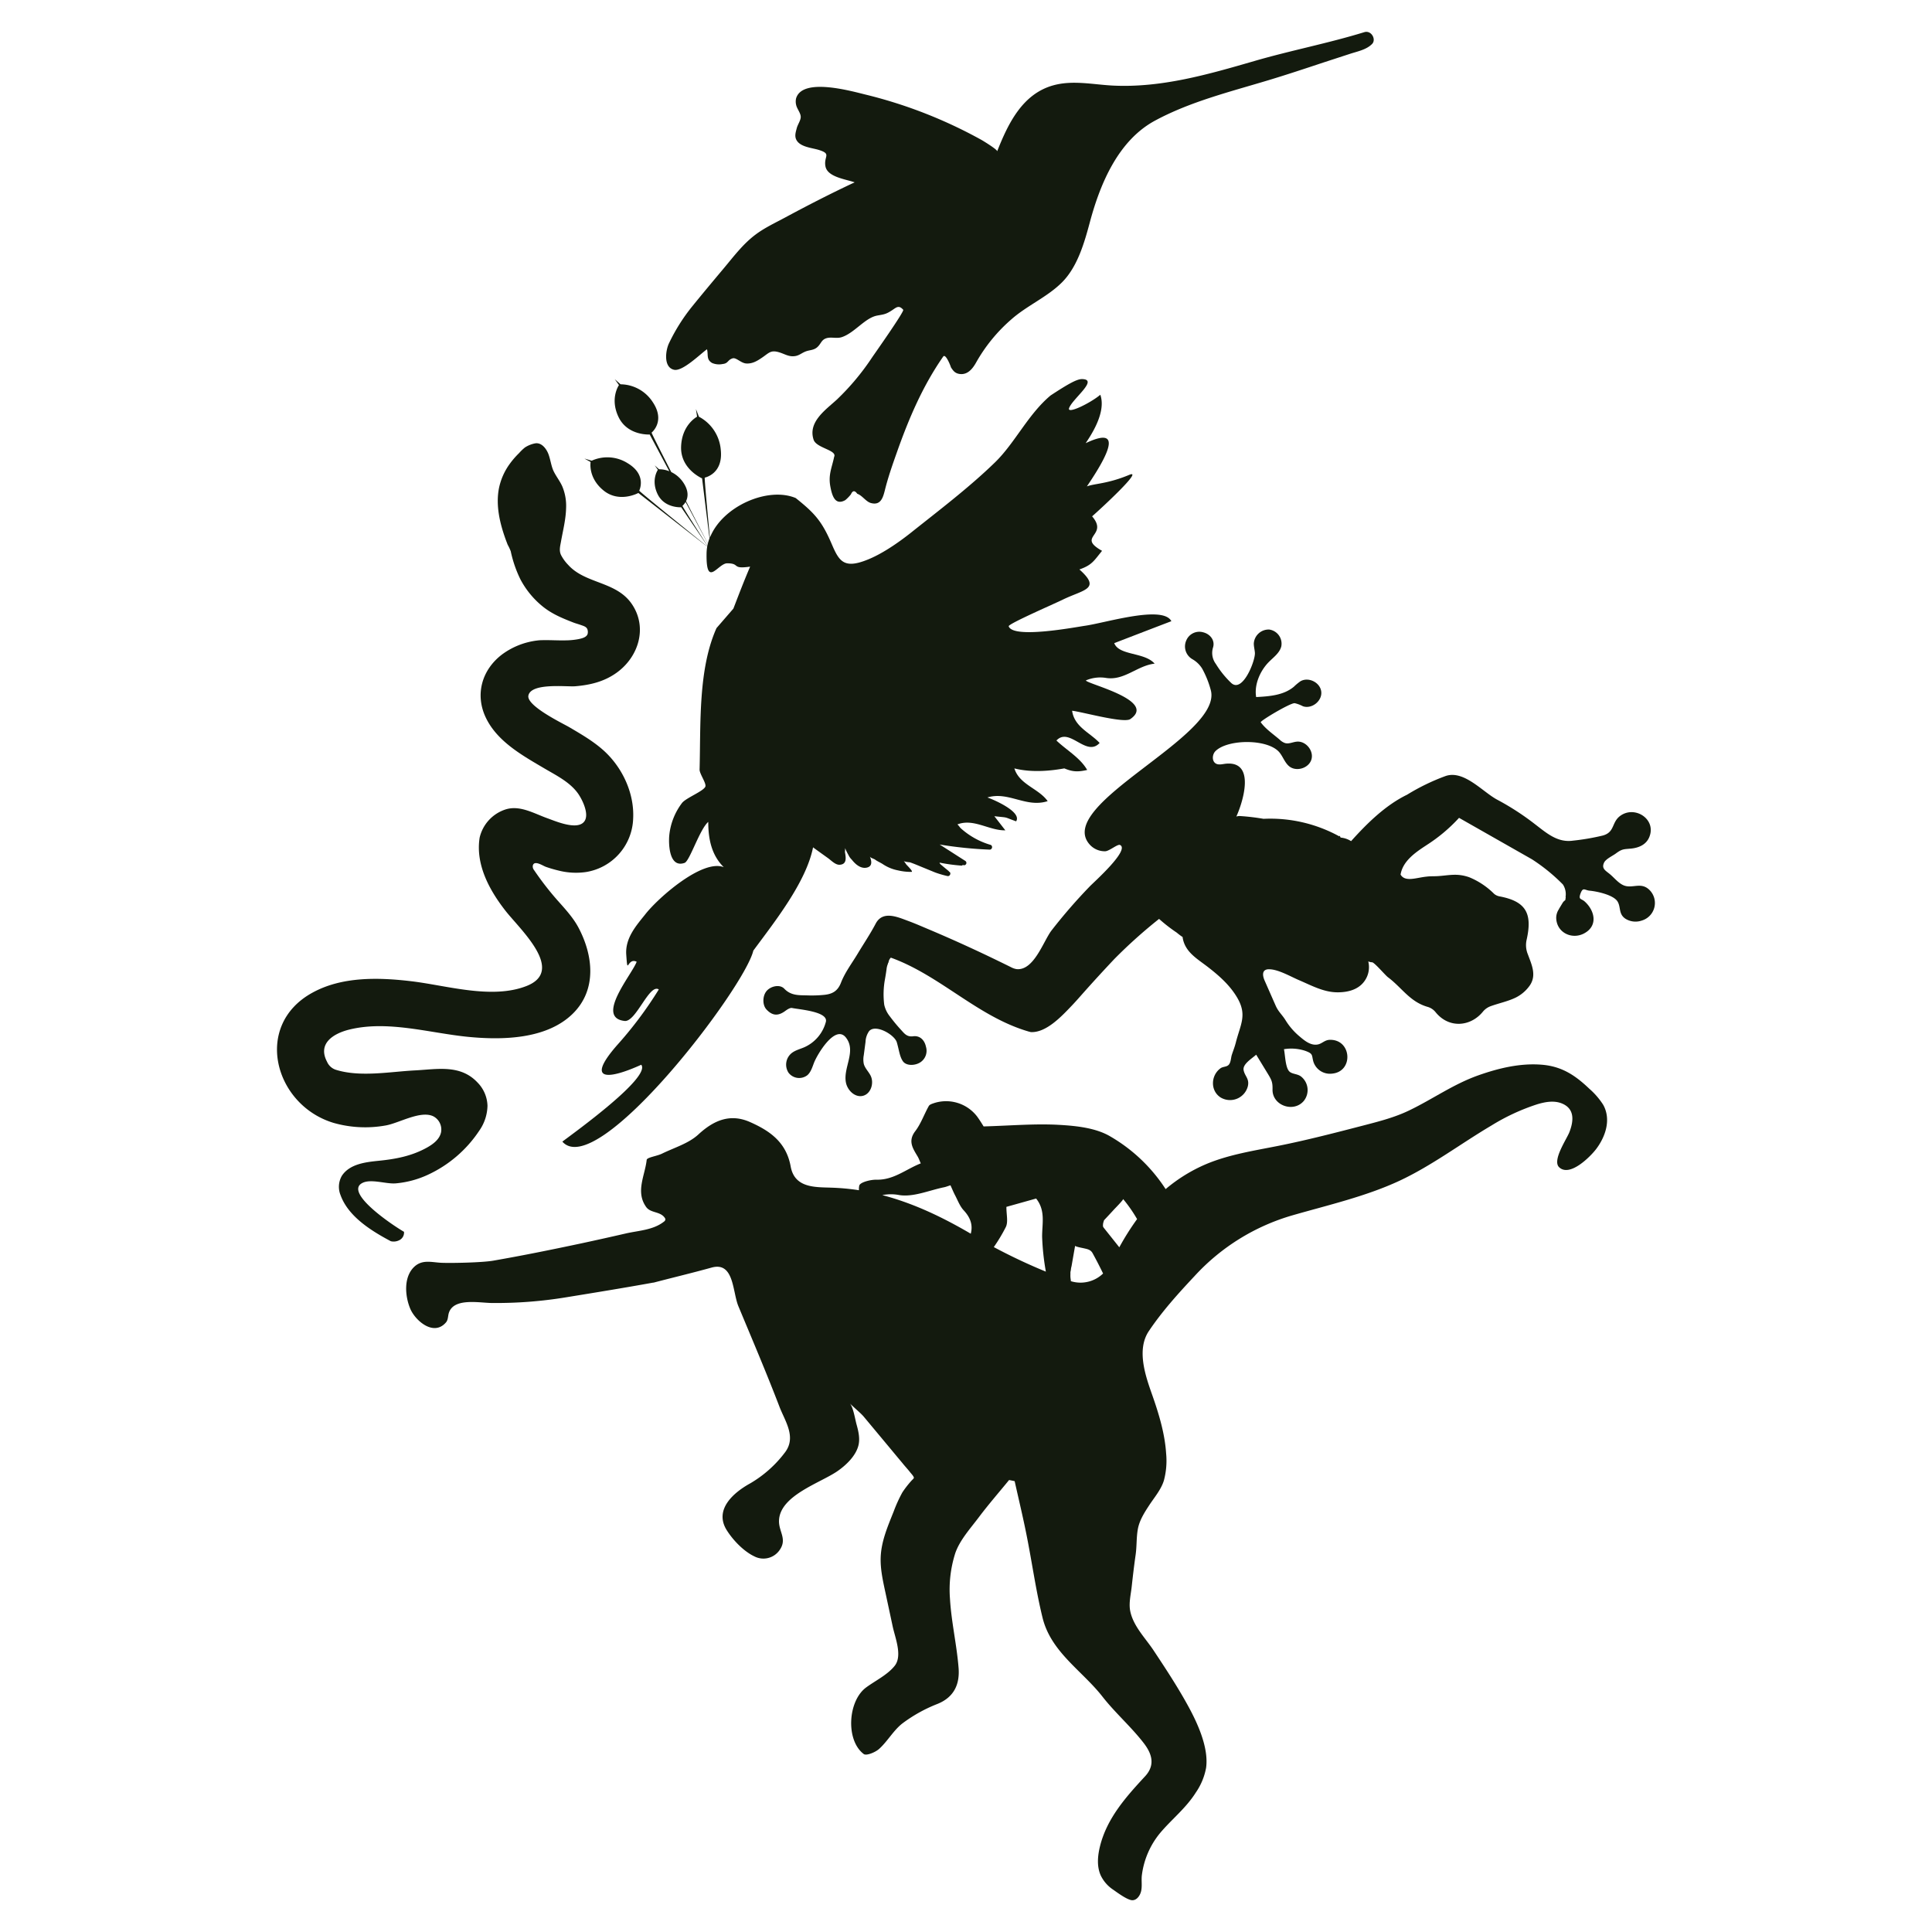
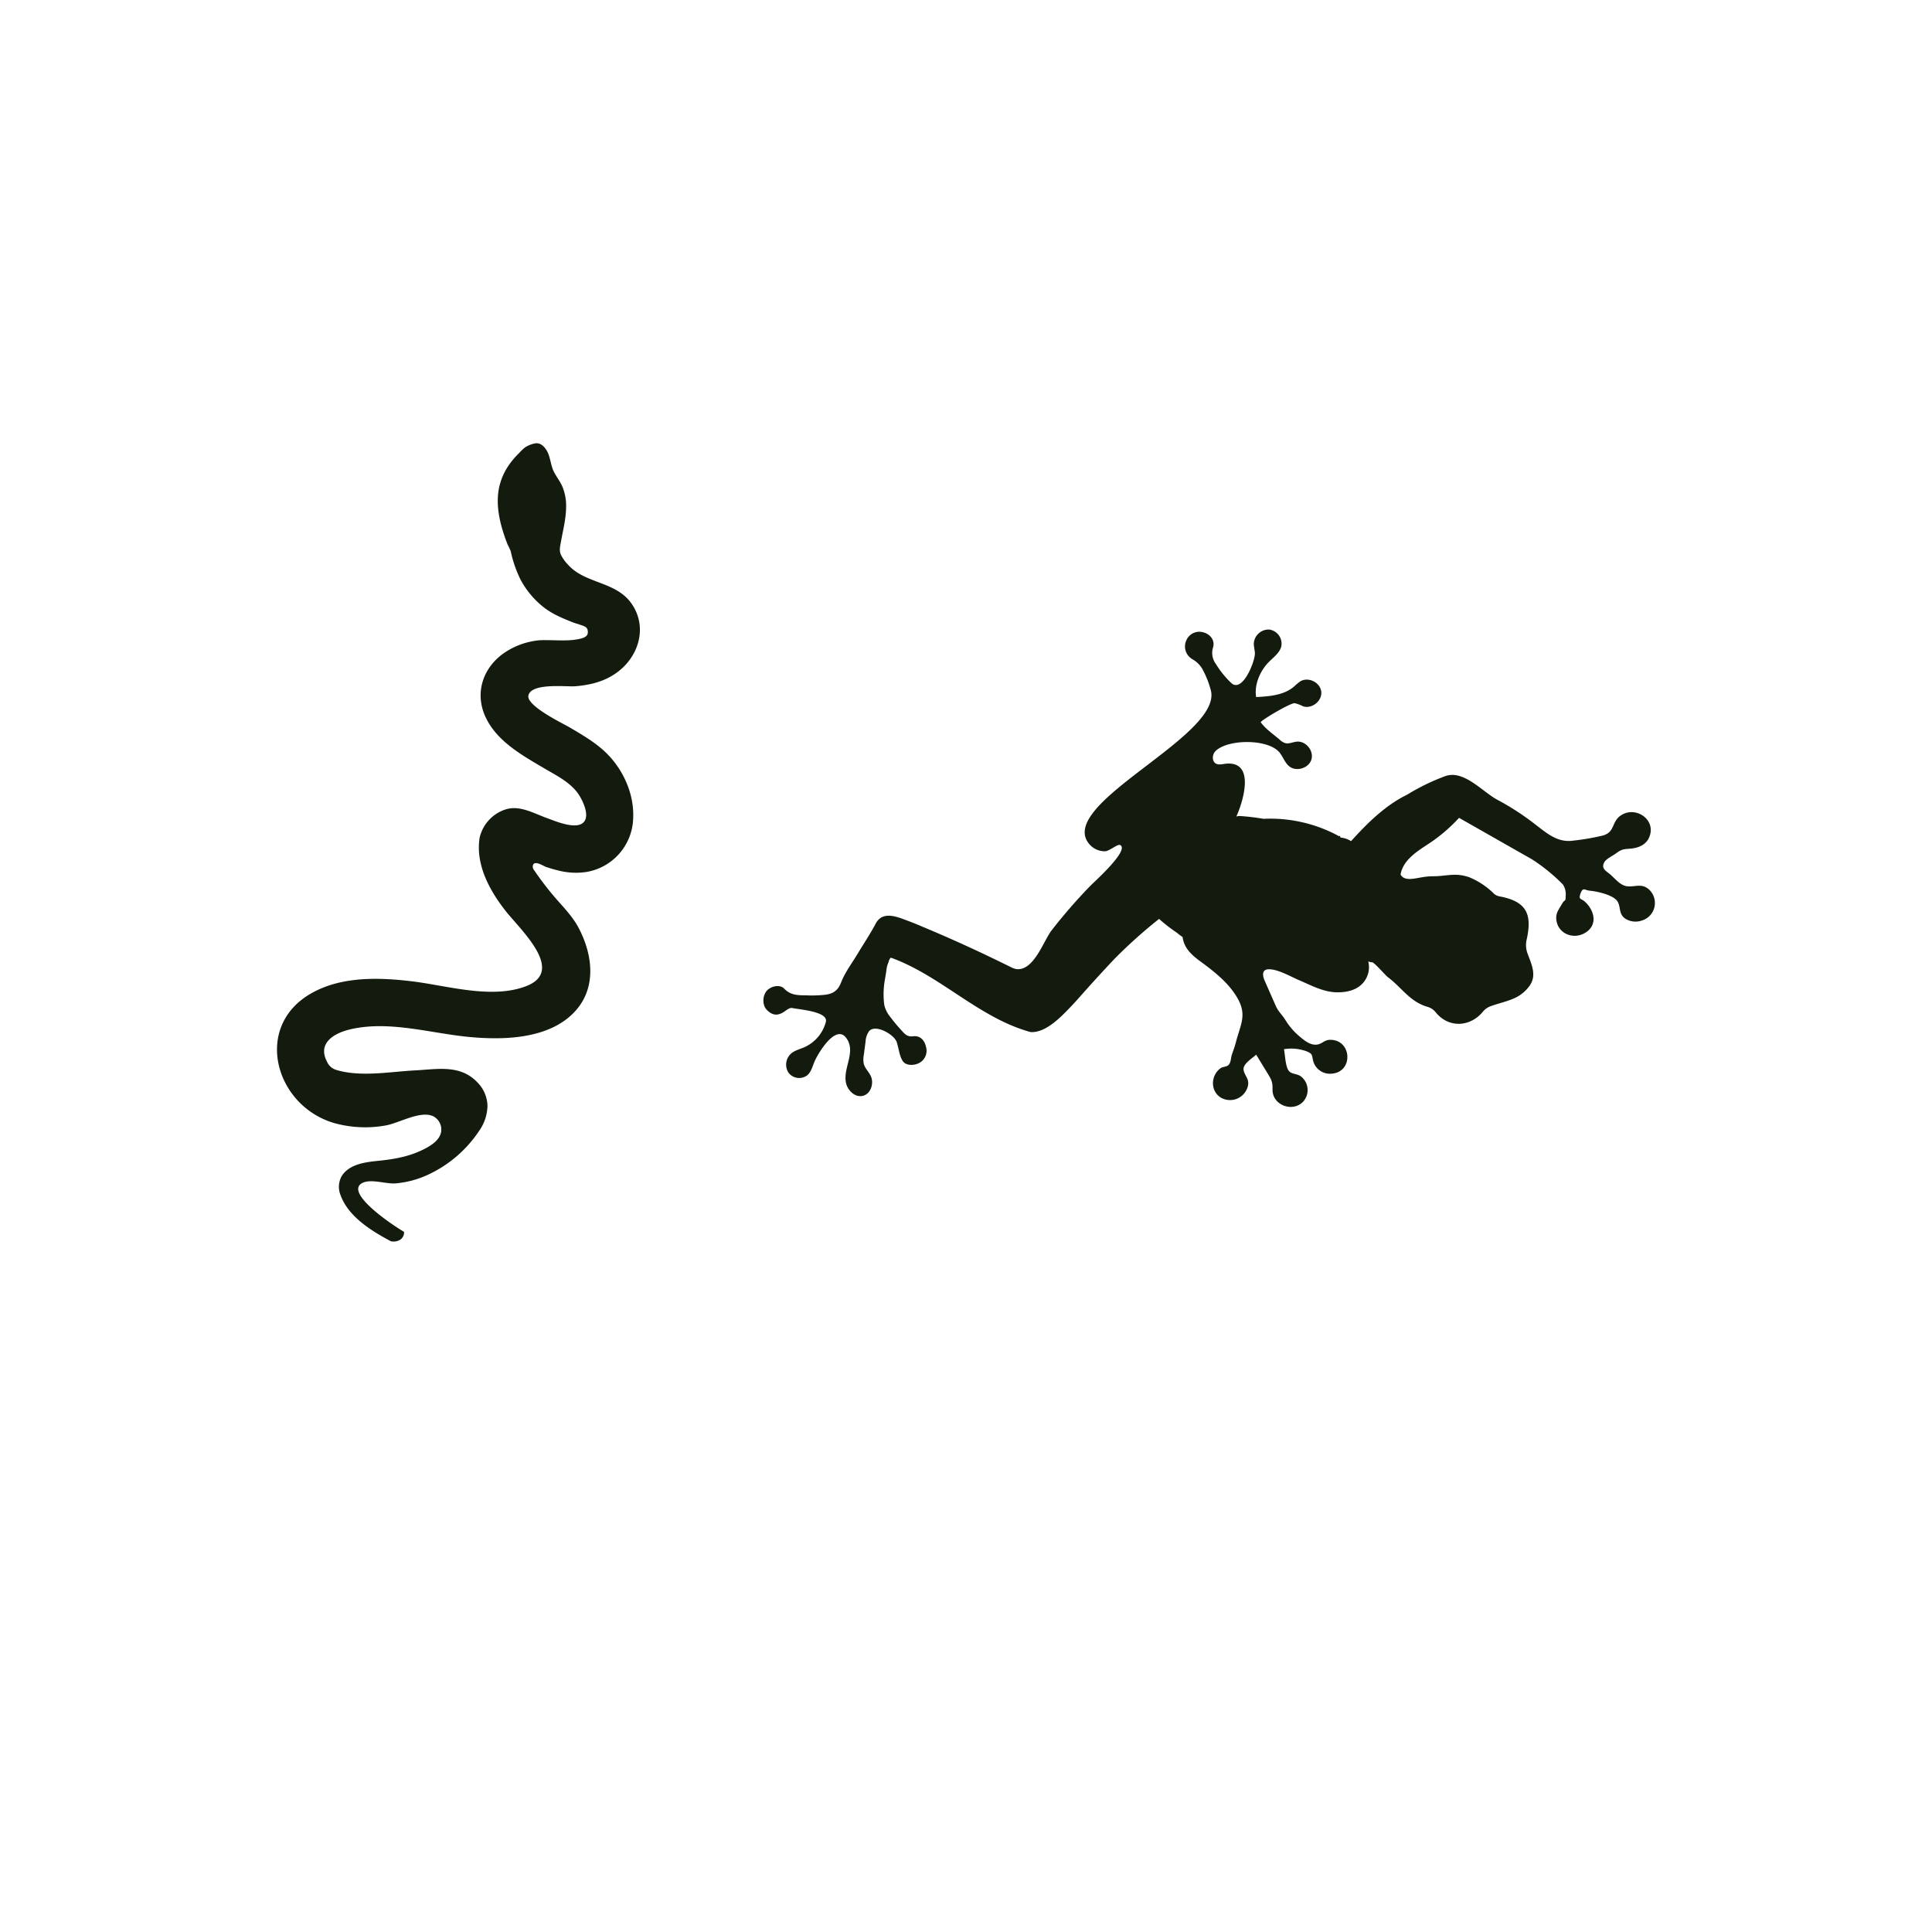
<svg xmlns="http://www.w3.org/2000/svg" viewBox="0 0 754 754">
  <defs>
    <style>.cls-1{fill:none;}.cls-2{fill:#131a0e;}</style>
  </defs>
  <title>fav</title>
  <g id="Layer_2" data-name="Layer 2">
    <g id="Layer_1-2" data-name="Layer 1">
-       <rect class="cls-1" width="754" height="754" />
-       <path class="cls-2" d="M532.43,12.56c-14.15,4.35-28.74,7.14-42.93,11.27-18,5.22-36.26,10.5-55.16,9.57-7.68-.39-15.6-2.19-23.18-.12-12.19,3.32-17.77,15.07-22,25.78.24-.61-5.49-4.1-6-4.39a182.67,182.67,0,0,0-45-17.67c-5.35-1.28-24.92-7-27.46,1.36a5.45,5.45,0,0,0,0,2.54c.3,1.55,1.8,3.18,1.8,4.74,0,1.33-1.19,3-1.52,4.27-.48,1.81-1.11,3.59.22,5.29,1.76,2.24,5.88,2.55,8.34,3.31,5.17,1.61,1.84,2.45,2.61,6.42.8,4.19,7.92,5,11.39,6.23-9.12,4.27-18.12,8.88-27,13.66-3.87,2.09-8.12,4.06-11.64,6.71-5,3.73-8.72,8.77-12.68,13.48s-8.15,9.73-12.15,14.66a72.38,72.38,0,0,0-9,14.33c-1.32,2.76-2.23,9.37,2,10.31,3.35.74,10.31-6.23,12.85-8,.57,2.1-.36,4,2,5.36a6.92,6.92,0,0,0,4.12.39c2.25-.24,1.86-1.59,3.89-2.21,1.36-.41,3.22,1.83,5.24,2,2.53.19,4.46-1.06,6.43-2.41,2.49-1.72,3.21-2.87,6.29-2,2,.56,3.52,1.6,5.45,1.6,2.33,0,3.11-1.08,5-1.84,1.64-.67,3.23-.43,4.68-1.76s1.51-2.78,3.44-3.42,4.05.25,6.12-.46c5-1.71,9-7.51,13.75-8.4,2.6-.48,3.37-.45,5.88-2.12,1.64-1.09,2.58-2.09,4.29-.14.52.6-11.12,17.09-12.14,18.58A95.51,95.51,0,0,1,326.54,156c-4.37,4-11.32,8.72-9,15.65,1.11,3.26,9.26,4,8,6.65-.9,4.32-2.35,7-1.47,11.63.63,3.33,1.77,7.55,5.84,5.24a15,15,0,0,0,2.18-2.25q1-2.28,2.48-.21c1.93.63,3.34,3.05,5.3,3.6,3.9,1.08,4.77-2.21,5.51-5.16,1.23-4.95,2.95-9.83,4.65-14.63,4.64-13.15,10.07-25.88,18.06-37.35,1-1.46,3.13,4.24,3,4.13.88,1.37,1.58,2.35,3.31,2.63,3.18.51,5.18-2,6.57-4.5a63.37,63.37,0,0,1,13.64-16.71c6.12-5.44,14.06-8.74,19.84-14.51,6.17-6.17,8.81-15.73,11-23.9,4-14.77,11-31.47,25.24-39.19,13.69-7.42,29.33-11.29,44.29-15.8,7.23-2.18,14.39-4.56,21.55-6.94L526.9,21c2.86-.94,6.31-1.57,8.53-3.79C537.24,15.49,535.25,11.69,532.43,12.56Z" />
      <path class="cls-2" d="M236,293.28c-4.11-3.82-9.09-6.69-13.9-9.52-2.35-1.38-16.65-8.24-15.89-12.28,1-5.12,15-3.38,18.24-3.65,5.92-.49,11.38-1.81,16.23-5.31,8.58-6.18,12.13-17.64,5.91-26.78-6.08-8.94-18.12-7.8-24.84-15.28a16.17,16.17,0,0,1-2.82-3.9c-.79-1.72-.32-3.38,0-5.16.77-4.36,1.9-8.69,2-13.13a19.56,19.56,0,0,0-1.52-8.52c-.9-2-2.31-3.77-3.29-5.74s-1.24-4.5-2.05-6.7-2.76-4.77-5.32-4.26a11.36,11.36,0,0,0-3.85,1.56,17.87,17.87,0,0,0-2.31,2.21,31.52,31.52,0,0,0-3.53,4.05,24.48,24.48,0,0,0-4.37,9.86c-1.22,6.61.36,13.39,2.59,19.61.27.75.56,1.5.85,2.25a20.09,20.09,0,0,1,1.19,2.53,46.81,46.81,0,0,0,3.79,11,34.11,34.11,0,0,0,7.09,9.19c.35.32.7.63,1.06.93,3.75,3.2,7.91,4.92,12.45,6.69,1,.39,2,.63,3,1,1.17.41,2.46.73,2.65,2.13a3,3,0,0,1-.07,1.47c-.53,1.3-2.43,1.67-3.63,1.92a27.85,27.85,0,0,1-4.64.46c-3.16.09-6.32-.15-9.47-.07a15.57,15.57,0,0,0-1.81.12,28.94,28.94,0,0,0-13.73,5.4c-7.86,5.92-10.7,15.5-6.5,24.52,4.43,9.51,14.45,15,23.1,20.1,4.56,2.68,9.86,5.29,13,9.74,1.64,2.34,4.45,8,2.48,10.79-2.64,3.77-11.38-.08-14.49-1.18C208.32,317.45,202.69,314,197,316a15.19,15.19,0,0,0-9.81,10.9c-1.65,10.42,3.72,20.48,10.26,28.77,5.75,7.28,23.27,23.2,8,29.15-13.57,5.3-31.14-.25-45-1.88-12.72-1.51-27-1.88-38.55,4.49-23.24,12.75-14.85,43.86,8.32,50.81a45.05,45.05,0,0,0,20.26,1c5.17-.87,13.62-6,18.63-3.58a5.82,5.82,0,0,1,3,6.33c-.62,2.7-3.08,4.54-5.5,5.89-5.92,3.29-12.1,4.46-18.75,5.13-5.07.52-11.39,1.2-14.45,5.88a8.59,8.59,0,0,0-.51,7.52c3,8.31,11.85,13.88,19.63,18a4.79,4.79,0,0,0,3.64-.59,3.29,3.29,0,0,0,1.5-3.08c-4.87-2.82-23.43-15.41-16.24-19.07,3.35-1.7,9.16.45,12.91.17a37.51,37.51,0,0,0,12.71-3.39A48.41,48.41,0,0,0,187,441.33a17.51,17.51,0,0,0,3.25-9.79,13.48,13.48,0,0,0-3.91-9.09c-6.69-7.12-15.71-5.15-24.34-4.71-9.82.5-21.48,2.77-31.06-.28a5.68,5.68,0,0,1-3.31-3.1c-3.76-7.11,2.44-11,8.7-12.55,15.14-3.71,31.39,1.39,46.53,2.86,13.29,1.28,30.48.95,40.67-9.05,9.48-9.31,8-22.68,2.26-33.55-2.2-4.16-5.57-7.68-8.66-11.19a119,119,0,0,1-8.71-11.32,2.26,2.26,0,0,1-.49-1.68c.5-2.37,3.92,0,5.1.42a50.77,50.77,0,0,0,5.12,1.49,27.43,27.43,0,0,0,10.52.54,21.86,21.86,0,0,0,18.43-20.82C247.61,309.74,243.06,299.88,236,293.28Z" />
-       <path class="cls-2" d="M626.72,433.67a11,11,0,0,0-1.11-2.61,29.19,29.19,0,0,0-5.34-6.15c-5.54-5.28-10.75-8.74-18.52-9.38-8.38-.69-16.74,1.31-24.6,4.07-9.9,3.47-17.93,9.32-27.28,13.81-5.45,2.62-11.34,4.16-17.19,5.68-11.25,2.92-22.5,5.85-33.89,8.12-9.49,1.89-19.16,3.36-28.08,7.11a62.15,62.15,0,0,0-15.8,9.75,63.93,63.93,0,0,0-21.58-20.55c-5.56-3.3-13.06-4.12-19.78-4.51-9.58-.56-19.24.31-29.67.6-.46-.71-1.46-2.42-2.64-4a15.26,15.26,0,0,0-16.6-5.14c-.77.27-1.81.56-2.15,1.16-1.83,3.24-3.06,6.89-5.28,9.81-3,3.91-.93,6.78.94,9.94.41.69.67,1.47,1.2,2.65-5.83,2.29-10.55,6.51-17.24,6.37-2.36-.06-6.45,1-6.76,2.3a6.05,6.05,0,0,0-.12,1.81,89.08,89.08,0,0,0-10.72-1c-6.21-.23-14.38.26-15.93-8.25-1.73-9.53-8.17-13.94-15.83-17.34s-14.05-.84-20.2,4.83c-3.8,3.51-9.36,5.12-14.17,7.47-2,1-5.92,1.45-6,2.46-.66,6.09-4.44,12.42-.21,18.36,1.74,2.45,5.46,1.66,7.23,4.19a1.13,1.13,0,0,1,.27.76,1.28,1.28,0,0,1-.57.79c-4.21,3.3-9.81,3.45-14.81,4.59q-8.68,2-17.38,3.87C215.47,487.67,204,490,192.5,492c-4.18.73-15.87,1-20.17.83-3.74-.15-7.39-1.41-10.55,1.46-4.39,4-3.74,11.6-1.64,16.54,2,4.63,9.16,10.87,13.94,5.23.76-.9.73-2.2,1-3.35,1.69-6.49,12.17-4.17,17.08-4.19a168.44,168.44,0,0,0,28.88-2.24c10.77-1.75,23.27-3.78,34-5.74l-.08.06c7.58-2,15.2-3.8,22.74-5.9,8.83-2.46,8.13,9.44,10.47,15.07,5.44,13.07,11,26.1,16.06,39.31,2.18,5.65,6.74,11.88,2,17.91a45.94,45.94,0,0,1-13.44,11.92c-6.42,3.53-14.2,10.18-9.2,18.22,2.45,3.93,6.64,8.31,10.84,10.29a7.67,7.67,0,0,0,9.75-2.37c3.18-4.37-.28-7.24-.16-11.56.28-9.91,16.27-14.76,22.92-19.42,3.26-2.28,6.88-5.72,8-9.67.81-2.76.09-5.82-.66-8.5-.51-1.8-1.32-6.95-2.65-8.2,2.88,2.72,4.33,3.84,5.5,5.22q5,6,10,12c1.66,2,3.31,4,5,6,1,1.28,2.15,2.47,3.15,3.76.32.41,1.41,1.54,1.37,2.07,0,.26-.7.85-.88,1.06a38.18,38.18,0,0,0-3.6,4.62,54.8,54.8,0,0,0-3.39,7.44c-2.33,5.86-4.87,11.63-5.08,18-.14,4.34.78,8.64,1.69,12.89q1.51,7,3,14c.95,4.41,3.88,11.42.8,15.33-2.79,3.54-7.59,5.83-11.15,8.46-7.18,5.27-8.06,20.66-.94,26,1,.76,4.56-.67,6.07-2.07,3.29-3,5.58-7.25,9.09-9.94a57.77,57.77,0,0,1,13.6-7.55c6.64-2.67,8.72-7.88,8.25-14-.71-9.07-2.85-18.06-3.37-27.14a46.7,46.7,0,0,1,2.09-17.75c1.81-5.16,5.9-9.59,9.28-14.1,3.72-4.94,7.79-9.6,11.7-14.39.73.13,1.45.28,2.18.44,1.56,7,3.25,14,4.64,21,2.16,10.75,3.63,21.63,6.24,32.27,3.29,13.44,15.39,20.62,23.34,30.76,4.94,6.34,11.13,11.71,16.06,18.07,2.84,3.66,5,8.26.7,13-7.49,8.08-14.95,16.41-17.67,27.38-.93,3.76-1.3,7.86.28,11.39a13.85,13.85,0,0,0,4.88,5.58c1.77,1.24,4.71,3.42,6.78,4s3.61-1.47,4.07-3.32c.52-2,.07-4.23.32-6.31a32.17,32.17,0,0,1,7.08-16.45c4.58-5.46,10.08-9.66,14-15.88a24.74,24.74,0,0,0,4-9.67c1.07-8-3.52-17.77-7.32-24.62-4-7.24-8.55-14.16-13.12-21.05-3.24-4.91-8-9.53-9.19-15.51-.6-3.09.27-6.49.6-9.58.45-4.11.93-8.22,1.52-12.31.48-3.31.27-6.74.86-10,.62-3.47,2.61-6.55,4.51-9.45s4.57-6,5.65-9.52a29.69,29.69,0,0,0,.88-10.62c-.5-7.85-2.94-15.78-5.55-23.16s-6-17.41-1.19-24.57c5.17-7.71,11.51-14.72,17.89-21.52a83.13,83.13,0,0,1,38.21-23.67c13.89-4,28.55-7.35,41.69-13.46C558.83,454.9,570,446.39,582,439.29a81.89,81.89,0,0,1,17.86-8.3c3.07-.93,6.42-1.56,9.43-.45,5.32,2,4.94,6.8,3.2,11.3-1.06,2.74-6.81,11.05-4,13.7,4.19,4,12.32-4.27,14.52-7.21C626.06,444.25,628.19,438.77,626.72,433.67Zm-196.19,43.7c.1-.39.22-.78.35-1.16,1.38-1.46,2.75-2.94,4.08-4.39.24-.26,3.56-3.62,3.35-3.88a54.83,54.83,0,0,1,5.46,7.84,100.5,100.5,0,0,0-6.94,11q-3.06-3.85-6.15-7.72a.09.09,0,0,0,0,0l-.22-.43A6.41,6.41,0,0,1,430.53,477.37ZM392.77,471l11.6-3.25c3.76,4.72,2.3,9.85,2.34,15a96,96,0,0,0,1.46,13.53,221.48,221.48,0,0,1-20.32-9.58,65,65,0,0,0,4.65-7.74C393.55,476.94,392.74,474,392.77,471Zm-48.39-4.59a17.23,17.23,0,0,1,6.65,0c5.54.84,11.63-1.89,17.47-3.07.64-.13,1.26-.39,2.44-.76.61,1.32,1.13,2.63,1.78,3.87,1.06,2,1.87,4.27,3.37,5.89,2.63,2.82,3.67,5.74,2.77,9.14C367.8,475,356.5,469.6,344.38,466.43ZM417.92,500c0-.44-.1-.91-.15-1.41a10.79,10.79,0,0,1,0-1.61.67.67,0,0,1,0-.44c0-.28.09-.56.15-.84a7.5,7.5,0,0,1,.27-1.54c.42-2.42.87-5,1.4-8-.06.34,2.72.86,3,.92,1.57.37,3,.5,3.82,2,1.42,2.59,2.8,5.25,4.09,7.93A12.66,12.66,0,0,1,417.92,500Z" />
      <path class="cls-2" d="M643.5,347.1c-3.12-2.8-6.18-.43-9.4-1.42-2.13-.66-3.9-2.87-5.52-4.28-1.78-1.56-3.72-2.28-2.56-4.74.67-1.44,3.28-2.6,4.61-3.58,2.43-1.8,3-1.63,5.87-1.9s5.8-1.41,7.08-4.29c3.09-6.95-5.3-12.63-11.11-8.59-3.63,2.52-2.1,6.44-6.94,7.78a89.42,89.42,0,0,1-11.65,2c-6.09.86-10.33-3-14.92-6.5a102.11,102.11,0,0,0-14.56-9.44c-5.71-3-13-11.72-20.21-9.29a83.61,83.61,0,0,0-15.05,7.3c-8.39,4.08-15.53,11.08-21.85,18.12a9.23,9.23,0,0,0-4.09-1.39c-.12-.25-.24-.49-.34-.76l-.16.29a55.94,55.94,0,0,0-29.59-6.85,87.19,87.19,0,0,0-9.06-1.08,3.84,3.84,0,0,0-1.55.2c2.38-5.16,7.8-21.69-4-20.64-1.31.12-2.72.6-3.9,0-1.74-.91-1.57-3.69-.14-5,4.89-4.66,20.51-4.74,24.9.64,1.37,1.69,2.05,3.92,3.71,5.33,2.73,2.3,7.66.86,8.72-2.56s-2.18-7.39-5.75-7c-1.54.15-3.08,1-4.57.53a5.7,5.7,0,0,1-2.07-1.33c-2.48-2.13-5.46-4.13-7.37-6.76-.36-.5,11.55-7.61,13.25-7.46a13.27,13.27,0,0,1,3.21,1.2c3.41,1.19,7.52-2,7.16-5.64s-5-5.95-8.14-4.1a20.13,20.13,0,0,0-2.53,2.1c-4,3.36-9.55,3.78-14.74,4.05-.83-4.83,1.56-10.24,4.89-13.63,1.88-1.91,4.3-3.59,4.93-6.19a5.57,5.57,0,0,0-4.74-6.53,5.81,5.81,0,0,0-6,5.48c0,1.21.35,2.41.43,3.62.21,3-4.8,15.86-9.24,11.75a36.61,36.61,0,0,1-6-7.43,7.14,7.14,0,0,1-1.12-6.35c.91-2.79-1.06-5.32-3.86-6a5.5,5.5,0,0,0-6.58,3.23,5.73,5.73,0,0,0,2.43,7.29,10.73,10.73,0,0,1,3.8,3.68,37.42,37.42,0,0,1,3.39,8.51c4.49,17.91-60.7,44.3-47.47,59.93a7.89,7.89,0,0,0,6.25,2.82c1.62-.08,4.84-2.9,5.76-2.45,4,1.89-10.32,14.6-11.79,16.15a209.92,209.92,0,0,0-15,17.29c-3.13,4.14-6.85,15.75-13.63,15a7,7,0,0,1-2.17-.77c-5-2.47-10.09-4.93-15.19-7.28q-8.64-4-17.39-7.68c-2.51-1.06-5-2.15-7.57-3.09-4.09-1.51-9.87-4.13-12.62,1.08-2.13,4.05-4.71,7.87-7.07,11.8-2.23,3.71-4.93,7.25-6.47,11.24-1.29,3.34-3.43,4.41-6.43,4.74a48.5,48.5,0,0,1-6.71.22c-3.2-.09-6.34.17-9-2.62-1.82-1.9-5.58-.91-7.07,1.13s-1.4,5.37.14,7c2.33,2.48,4.54,2.6,7.31.57.78-.57,1.89-1.32,2.67-1.16,2.87.6,14.2,1.38,13.19,5.41a15,15,0,0,1-8.39,9.9c-1.73.75-3.63,1.19-5.08,2.39a5.79,5.79,0,0,0-1.11,7.55,5.22,5.22,0,0,0,7.39.95c1.38-1.24,1.91-3.15,2.59-4.89,1.19-3.06,8.23-15.1,12.42-9.78s-1.12,11.67,0,17.51c.57,3.05,3.46,5.91,6.5,5.27,3.22-.68,4.62-5,3.12-7.95-.8-1.58-2.21-2.87-2.65-4.59a8.83,8.83,0,0,1,0-3.32l.69-5.24a7.77,7.77,0,0,1,1.4-4.18c2.51-2.9,9.92,1.41,10.8,4.34s1.07,5.48,2.36,7.38,4.79,1.83,6.9.4a5.38,5.38,0,0,0,2.13-6c-.53-2.54-2.3-4.47-5-4.11-2.36.32-3.38-1-4.58-2.33a65.23,65.23,0,0,1-4.53-5.46,11.05,11.05,0,0,1-2.18-4.51,32.63,32.63,0,0,1,.29-10c.23-1.29.44-2.58.61-3.88a7.71,7.71,0,0,1,.56-2.17c0-.09,0-.18.08-.28l.15-.26a3,3,0,0,1,.89-1.8c19.4,7,34,23.17,54,28.9l.1,0a1.84,1.84,0,0,0,.56.15c5.86.3,11.83-6,15.54-9.88,1.74-1.8,3.36-3.66,4.88-5.38q6-6.74,12.14-13.25a194.88,194.88,0,0,1,17.46-15.66,62.51,62.51,0,0,0,6.92,5.37,22.43,22.43,0,0,0,2.29,1.72c0,.08,0,.16,0,.24.91,5.64,5.7,8.23,9.81,11.42,4.32,3.34,8.49,7,11.34,11.76,4.16,6.92,1.44,10.53-.4,17.71,0,.12-.06.25-.1.37-.37,1.47-1,3-1.49,4.54-.36,1.18-.34,3.18-1.4,4-.83.65-2.09.53-2.95,1.14-3.86,2.76-4.1,8.78,0,11.42A7.17,7.17,0,0,0,487,423.91c.67-2.93-1.17-3.85-1.65-6.22s3.05-4.43,4.9-6.08l4.38,7.18c1.62,2.66,2.05,3.44,2,6.36-.18,6.27,8.18,9.25,12.19,4.52a6.76,6.76,0,0,0-1.11-9.58c-1.5-1.11-3.66-.84-4.69-2.12-1.41-1.75-1.46-6.3-1.93-8.5a17.34,17.34,0,0,1,8.4.67c3.09,1.15,2.36,1.61,3.08,4.19a6.77,6.77,0,0,0,7.3,4.67c8.42-.75,7.72-13.27-.78-13.19-2.07,0-3.07,1.47-4.78,1.81-2.94.59-5.52-1.77-7.59-3.53a25.79,25.79,0,0,1-5.06-6c-1.33-2.14-2.73-3.19-3.79-5.58-1.45-3.28-2.88-6.55-4.33-9.83-.59-1.35-1.05-3.24.18-4.05a2.61,2.61,0,0,1,1.42-.35c3.52-.09,8.51,2.82,11.74,4.21,4.89,2.08,9.78,4.82,15.22,4.78,4,0,7.95-1.05,10.3-4.22a9.32,9.32,0,0,0,1.6-7.81l.09,0a3.74,3.74,0,0,0,1.39.31c.87,0,5.16,5.06,6.16,5.81,5.49,4.1,8.56,9.62,15.58,11.61a6.16,6.16,0,0,1,3,2c5.3,6.61,13.82,5.67,18.54-.18a7.05,7.05,0,0,1,2.88-2.06c3.28-1.21,6.79-1.89,9.91-3.41a14.68,14.68,0,0,0,5.56-4.84c2.64-4,.59-8.12-.82-12a9.39,9.39,0,0,1-.49-5.74c2.25-10.05-.05-14.94-10.57-16.91a4.58,4.58,0,0,1-2.13-1,29.61,29.61,0,0,0-9.71-6.47,17.24,17.24,0,0,0-3.24-.8c-3.06-.46-6.1.2-9.15.37-1.41.08-2.84,0-4.24.19-4,.39-8.38,2.25-10.16-.8.88-5.26,5.7-8.6,10.07-11.44a.71.71,0,0,0,.09-.07,63.28,63.28,0,0,0,12.66-10.63l28.46,16.18a70.93,70.93,0,0,1,12.08,9.83A7,7,0,0,1,611,350s0,.07,0,.1a.41.41,0,0,0,.05.09c0,.18-.05.36-.09.57,0,0,0,.05,0,.09s-.06.31-.09.47a3.25,3.25,0,0,0-1,1l-1.34,2.22a2.49,2.49,0,0,0-.16.33,6,6,0,0,0-1,3.93c.52,5.38,6.24,7.9,10.8,5.51,5.61-2.94,4.24-8.93.29-12.48-1.33-1.2-2.54-.61-1.64-3.1,1-2.67,1.61-1.3,3.59-1.12,2.83.26,9.19,1.62,10.83,4.16,1.41,2.19.33,4.91,3.1,6.77a7.41,7.41,0,0,0,6.37.73A7.15,7.15,0,0,0,643.5,347.1Z" />
-       <path class="cls-2" d="M431.62,264.57c7.14,1.16,12.23-4.83,19-5.57-4-4.56-13.86-3.06-15.77-8,7.41-2.86,14.82-5.71,22.3-8.57-3.26-6.32-25.29.54-33.58,1.77-3.81.54-28.28,5.23-29.91.2,0-1,16.59-8.22,20.87-10.26,8.22-4.08,15.5-4.08,6.73-11.9,4.89-1.7,5.64-3.33,8.84-7.27-10.13-5.71,2.71-5.78-3.88-13.46,3.13-2.72,20.46-18.69,14.48-16.18-8.5,3.54-13.39,3.33-16.52,4.49,10.95-16.11,12-22.77-.47-16.86,1.49-2.31,8.22-11.76,5.71-18.9-3.88,3.27-13.19,7.82-12.17,5.17,1.36-3.67,11.69-11.22,5-11.28-1.91,0-5,1.63-12.24,6.39-8.77,7.34-13.86,18.48-21.68,26.1-10.13,9.85-22,18.83-33,27.6-4.82,3.8-11.28,8.29-17.13,10.53-8.83,3.47-10.74.41-13.52-6.05-3.88-9.11-6.73-12.23-14.14-18.15-10.89-4.56-28.68,3.23-33.49,15.47-.76-7.94-2.2-23.35-2-23.43s7.32-1.52,6.23-11a16.08,16.08,0,0,0-8.51-12.78l-1.17-3,.45,3s-6,3.12-6.24,11.79S274,186.69,274,186.69l2.9,23.37a19.24,19.24,0,0,0-.65,2.08c-1.68-3.28-5-9.66-8.51-16.56.75-1.52,1.12-3.93-1-7.15a11.76,11.76,0,0,0-4.77-4.2c-4.28-8.4-7.76-15.3-7.67-15.39s5.45-4.41.48-11.86a15.15,15.15,0,0,0-12.6-7l-2.27-2,1.65,2.31s-3.68,5.19-.14,12.51,12.14,6.77,12.14,6.77l7.65,14.35a10.48,10.48,0,0,0-4-.78l-1.71-1.52,1.25,1.74s-2.79,3.94-.11,9.49,9.21,5.12,9.21,5.12L276.06,213a2.33,2.33,0,0,0-.05.28c-5.7-4.61-26.61-21.54-26.53-21.79s3-6.17-4.49-10.69a14.81,14.81,0,0,0-14.07-1l-2.84-.84,2.42,1.35s-1.11,6.13,5.07,11.13,13.56.95,13.56.95L276,213.33a17.28,17.28,0,0,0-.25,2.71c-.2,13.73,4.42,3.87,8,3.8,5.37,0,1.5,2.38,9,1.3-2.66,6.25-4.35,10.74-6.53,16.38l-6.59,7.61c-7.21,16.11-6.12,37.39-6.6,55.2-.06,1.63,2.72,5.37,2.25,6.66-.75,1.83-7.48,4.35-9.11,6.39a25,25,0,0,0-5,12.91c-.28,3.88.2,12.51,6,10.47,2-.68,5.84-13.05,9.24-16,0,6.59,1.23,12.91,6.05,17.67-8.36-3.26-25.62,12-30.59,18.35-3.53,4.42-7.88,9.25-7.47,15.71.61,8.83.27,1,4.07,2.85-1.76,4.89-16.31,21.82-4.69,23.11,4.42.48,9.66-14.75,13.33-12.3A152.59,152.59,0,0,1,240.74,408c-12.77,14.68-2.51,13,9.52,7.54,3.88,4.9-26.1,26.45-30.79,30C233.06,461,290.5,385.77,294,371c8.16-11.08,20.6-26.64,23.31-40.31.14.14,5.85,4.22,5.85,4.22,1.22.88,2.86,2.65,4.49,2.58,2.92-.14,2.51-2.72,2.1-5a11.27,11.27,0,0,0,.07-1.5,18.58,18.58,0,0,0,1.29,2.65,6,6,0,0,0,1.3,1.84c1.56,2,3.6,3.6,5.84,3.13s2-2.45,1.22-4.35c.27.6,1.58.85,2.11,1.26.77.6,2.22,1.22,3,1.76a16.12,16.12,0,0,0,5.87,2.4,21.87,21.87,0,0,0,5.28.59c.83-.05-1.52-2.3-2-2.86s-.13-.4-1-1.3a10.48,10.48,0,0,0,2.34.41c1.72.58,3.39,1.32,5.07,2s3.25,1.34,4.89,2a40,40,0,0,0,4.69,1.37c1.09.27,1.63-1.36.68-1.7a1.15,1.15,0,0,0-.27-.34c-1.09-.88-2.18-1.77-3.26-2.72-.07-.14-.14-.34-.21-.48a68.07,68.07,0,0,0,8.43,1.16.65.65,0,0,0,.68-.27.91.91,0,1,0,.95-1.56c-3.33-2.11-6.66-4.29-10-6.39a158.77,158.77,0,0,0,19.65,2,1,1,0,0,0,.34-1.83,29.84,29.84,0,0,1-11.83-6.59c-.41-.48-.75-1-1.23-1.43,6.33-2.45,12.38,2.45,18.7,2.31l-4.29-5.51c6,.68,3.13.07,8.5,2,2.38-3.67-8.77-8.49-11.21-9.31,8.22-2.51,15.09,4.15,23.52,1.43-3.54-5-11-6.39-13-12.78,7.21,1.83,15,.81,19.51,0,3.26,1.36,5.23,1.43,8.91.61-2.72-4.76-8-7.68-12-11.49,5.1-5.44,11.63,6.66,16.86.95-3.81-4.07-9.86-6.25-10.74-12.57,3.81.41,20.19,5,22.7,3.26,10.68-7.27-17-13.73-17.33-15.09A14.13,14.13,0,0,1,431.62,264.57ZM266.34,197.42a6.58,6.58,0,0,0,1.23-1.52l8.67,16.29c-.06.25-.12.5-.17.75C273.46,208.88,266.21,197.56,266.34,197.42Z" />
    </g>
  </g>
</svg>